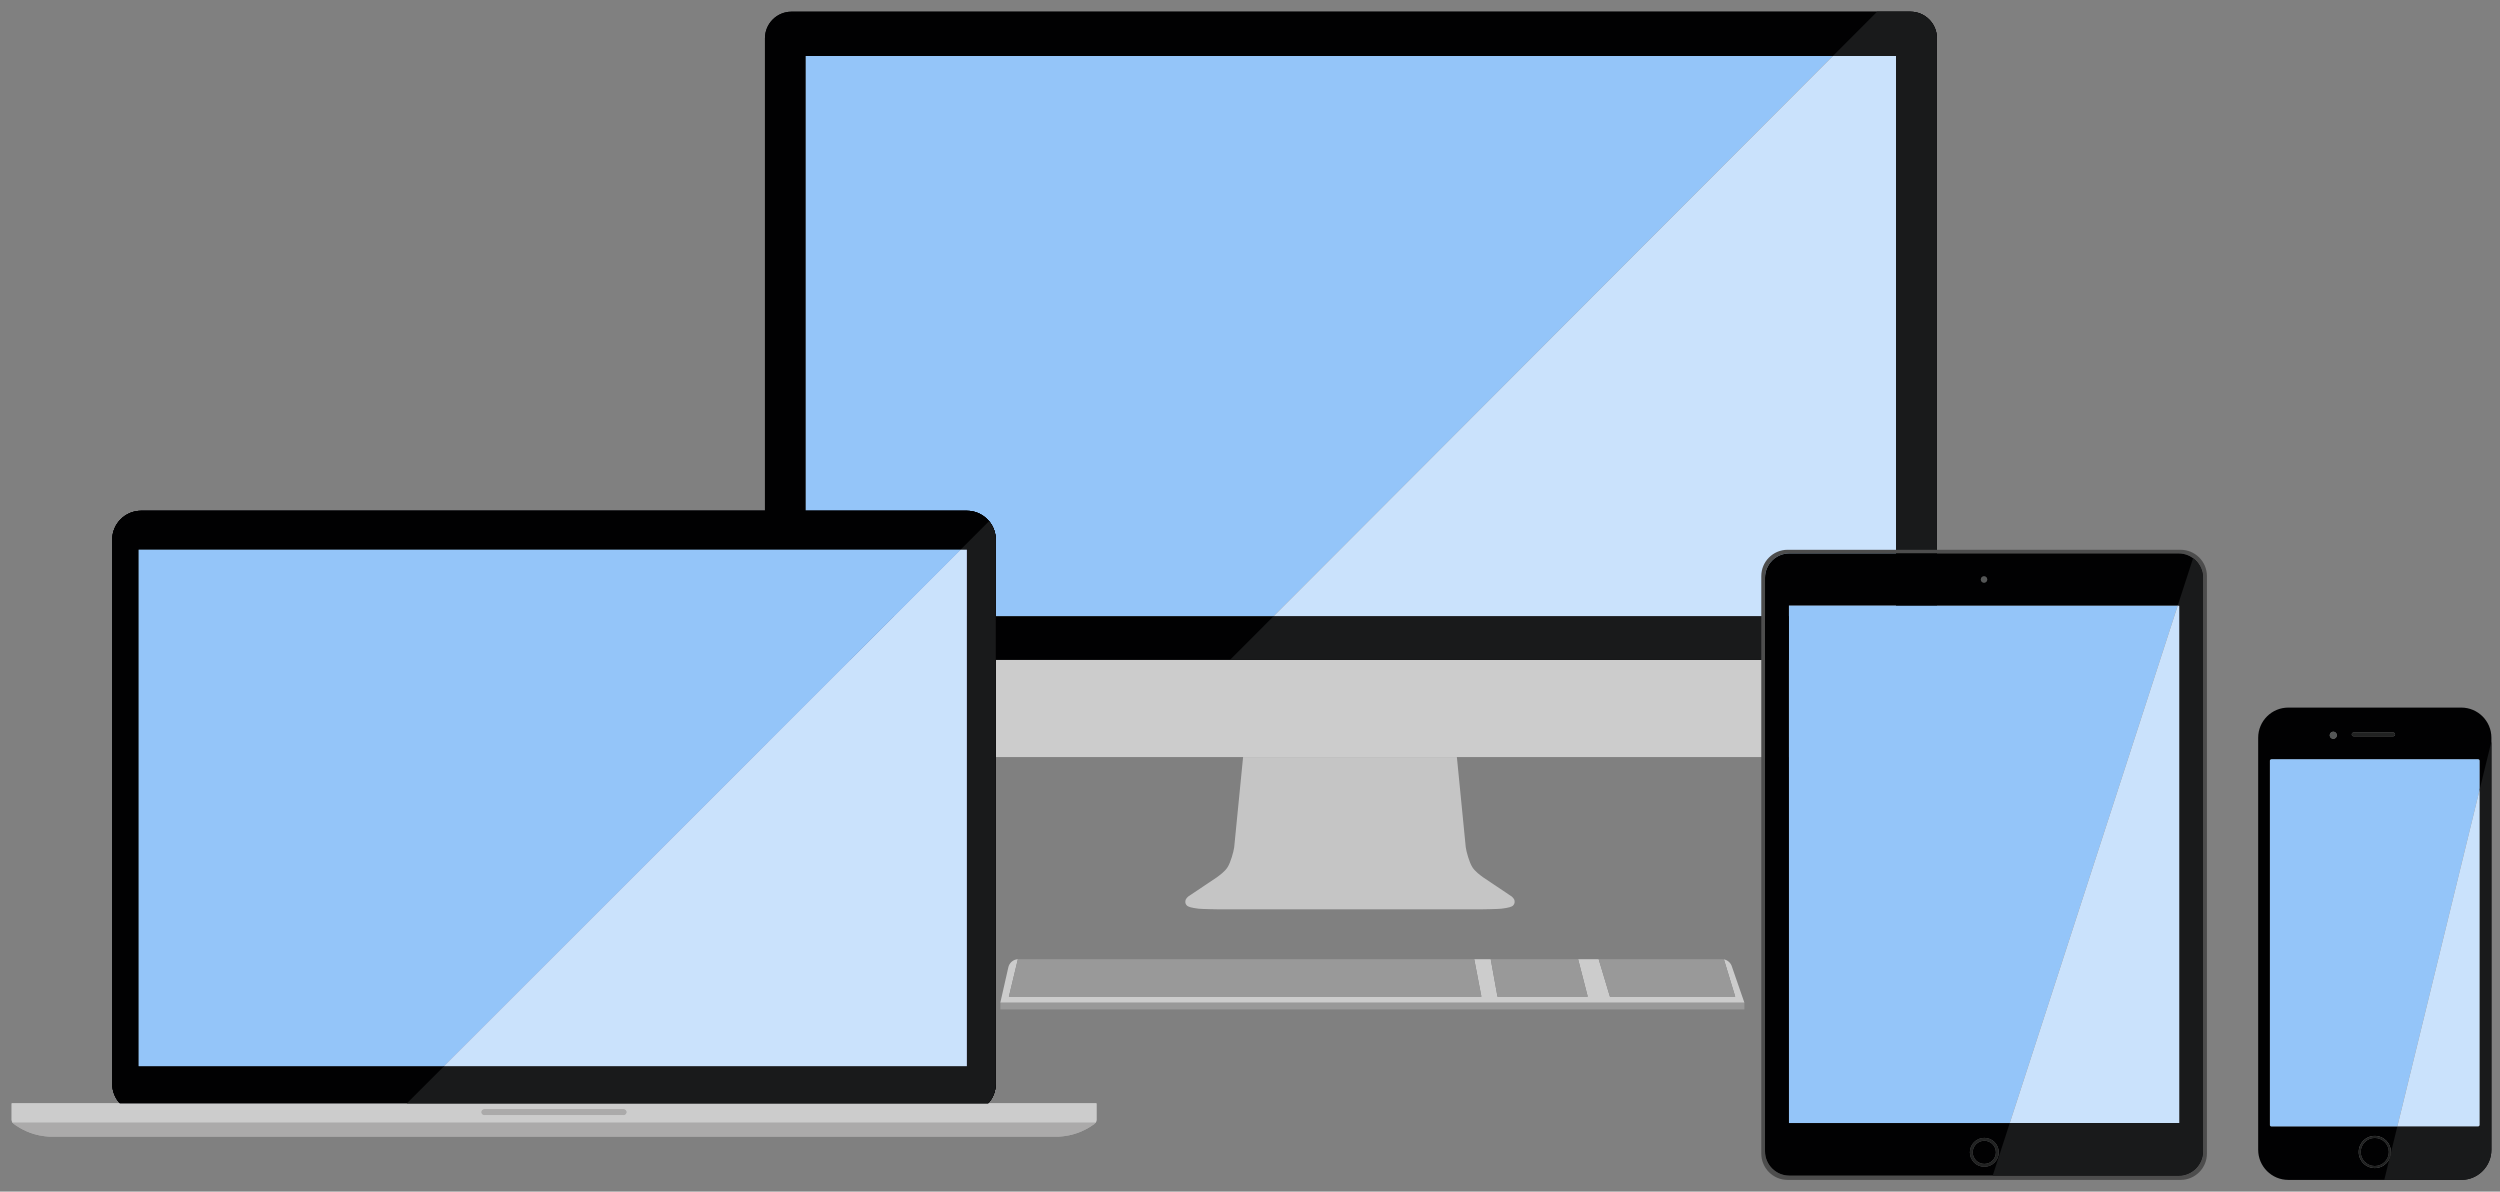
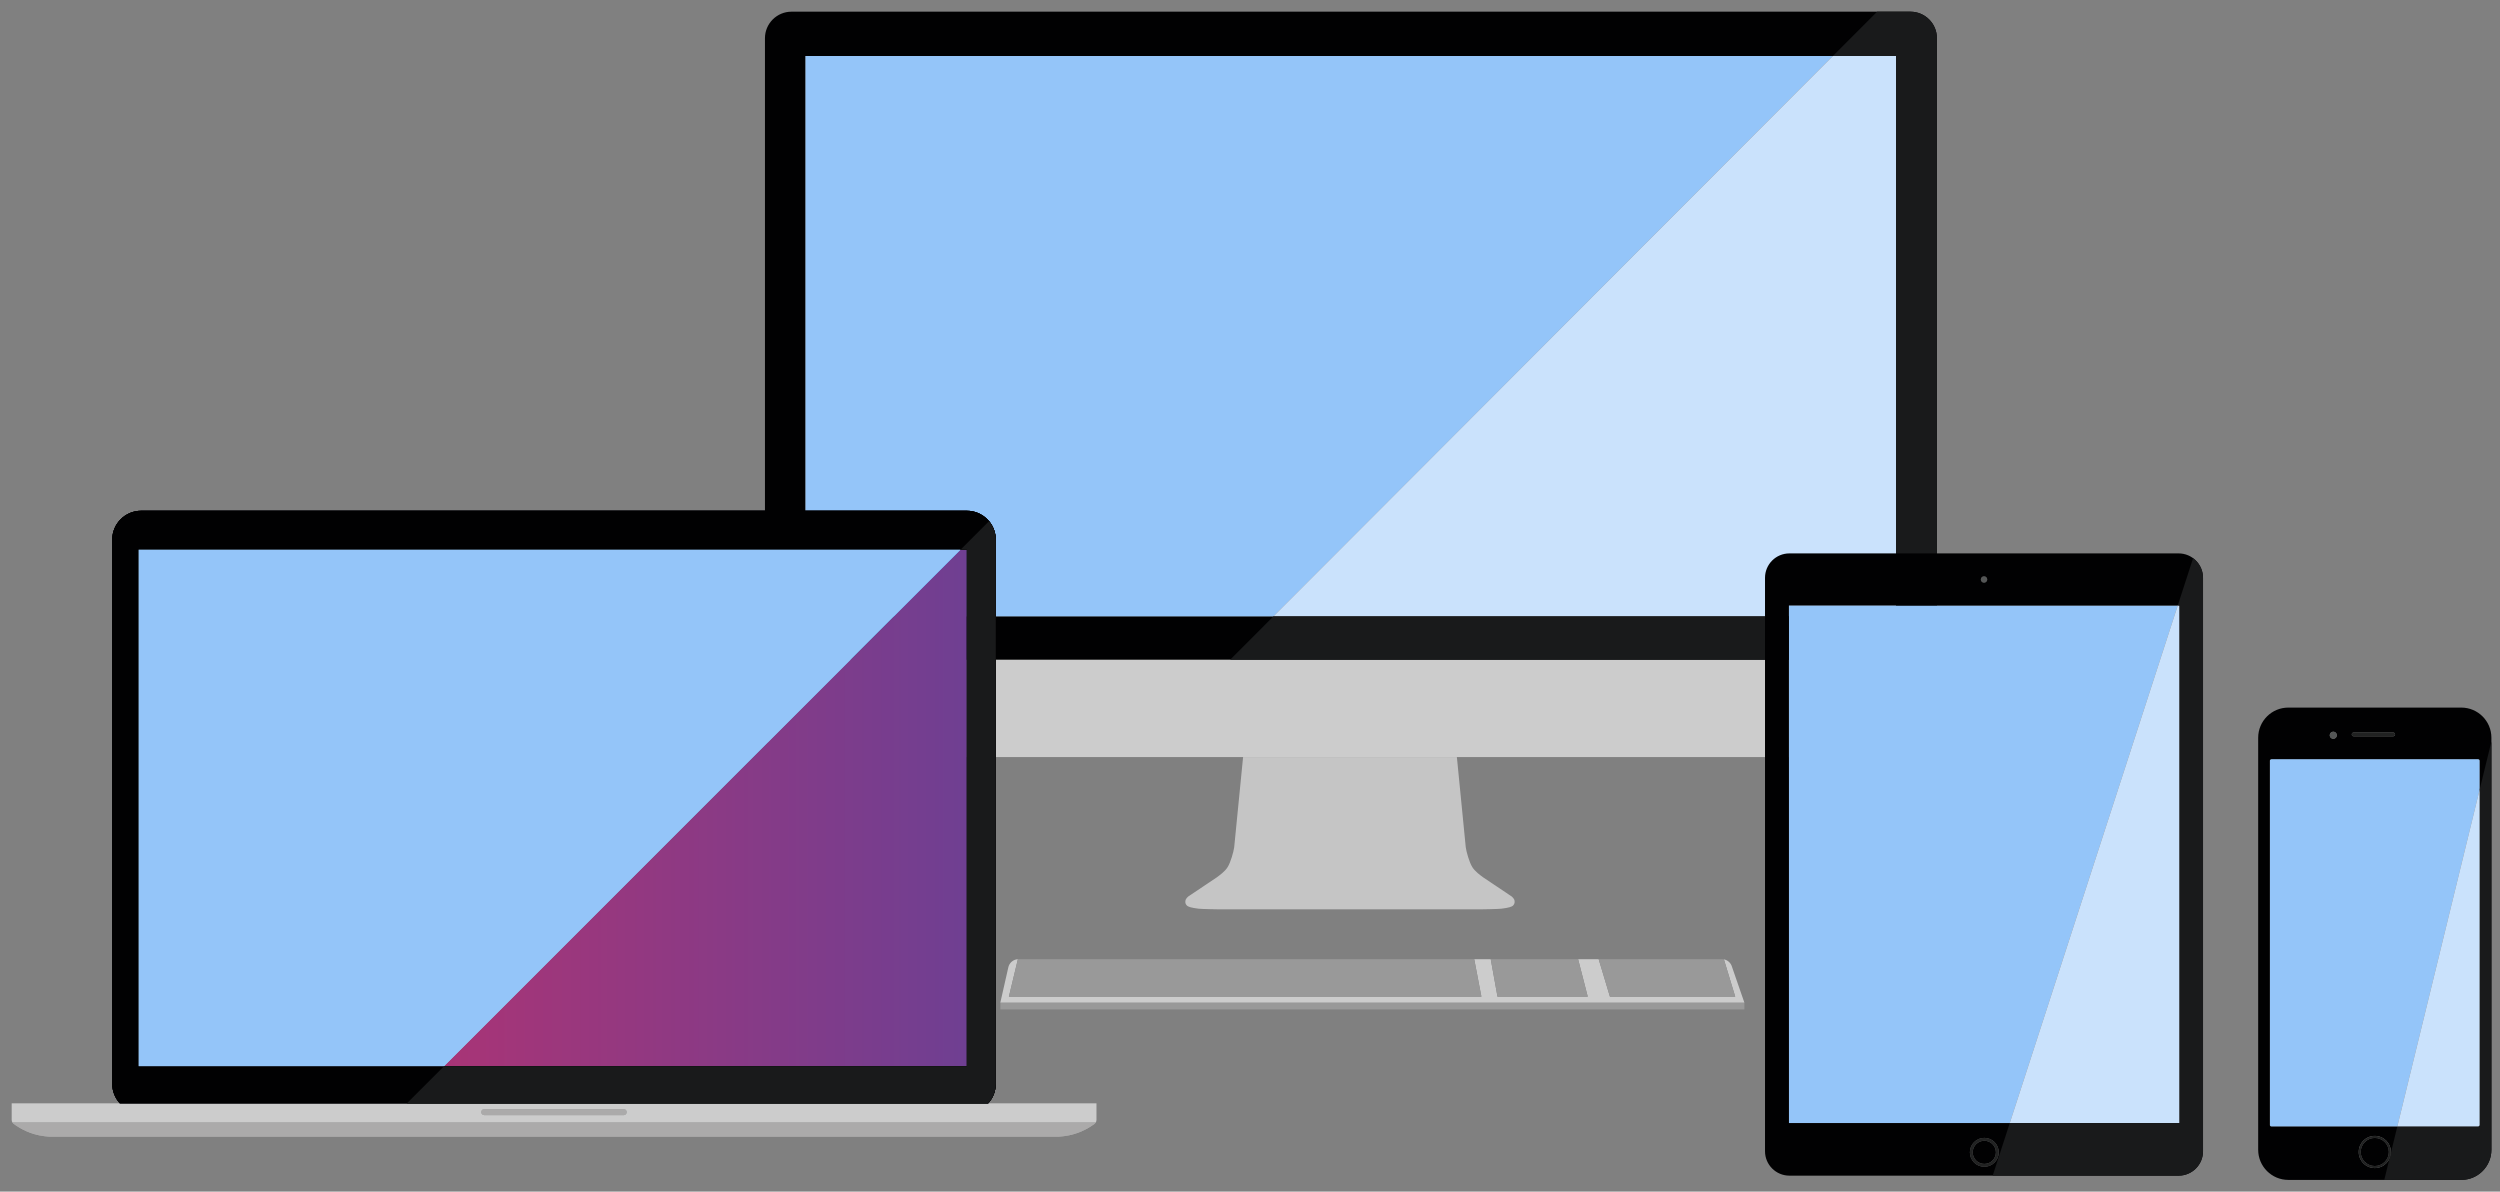
<svg xmlns="http://www.w3.org/2000/svg" width="100%" height="100%" viewBox="0 0 214 102" version="1.1" xml:space="preserve" style="fill-rule:evenodd;clip-rule:evenodd;stroke-linejoin:round;stroke-miterlimit:2;">
  <rect x="0" y="0" width="214" height="102" fill="#808080" stroke="none" />
  <path d="M162.298,52.757l-0,-47.963l-93.346,0l-0,47.963l93.346,0Zm3.503,-49.484l0,53.206l-100.321,0l0,-53.206c0,-1.256 1.02,-2.273 2.274,-2.273l95.774,0c1.256,0 2.273,1.017 2.273,2.273Z" style="fill:#010102;fill-rule:nonzero;" />
  <path d="M109.009,52.757l-40.057,0l-0,-47.963l87.942,0l-47.885,47.963Z" style="fill:#94c5f9;" />
  <rect x="85.629" y="85.823" width="63.69" height="0.584" style="fill:#999;fill-rule:nonzero;" />
  <path d="M148.229,82.675c-0.112,-0.289 -0.365,-0.495 -0.662,-0.554l-0,0.002l0.969,3.191l-10.726,-0l-0.965,-3.207l-0,-0.002l-1.758,0l-0,0.002l0.825,3.207l-7.727,-0l-0.578,-3.207l0,-0.002l-1.412,0l-0,0.002l0.614,3.207l-40.448,-0l0.769,-3.203l-0,-0.004c-0.404,0.024 -0.745,0.319 -0.823,0.723l-0.678,2.993l63.689,0l-1.089,-3.148Z" style="fill:#ccc;fill-rule:nonzero;" />
  <path d="M147.567,82.123l0.969,3.191l-10.726,-0l-0.965,-3.207l-0,-0.002l10.551,0c0.059,0 0.115,0.006 0.171,0.016l-0,0.002Z" style="fill:#999;fill-rule:nonzero;" />
  <path d="M135.087,82.107l0.825,3.207l-7.727,-0l-0.578,-3.207l0,-0.002l7.48,0l-0,0.002Z" style="fill:#999;fill-rule:nonzero;" />
  <path d="M126.195,82.107l0.614,3.207l-40.448,-0l0.769,-3.203l-0,-0.004l0.054,-0.002l39.011,0l-0,0.002Z" style="fill:#999;fill-rule:nonzero;" />
  <path d="M165.801,56.479l0,6.054c0,1.256 -1.017,2.273 -2.273,2.273l-95.774,0c-1.254,0 -2.274,-1.017 -2.274,-2.273l0,-6.054l100.321,0Z" style="fill:#ccc;fill-rule:nonzero;" />
-   <path d="M162.298,52.757l-0,-47.963l-93.346,0l-0,47.963l93.346,0Zm3.503,-49.484l0,53.206l-100.321,0l0,-53.206c0,-1.256 1.02,-2.273 2.274,-2.273l95.774,0c1.256,0 2.273,1.017 2.273,2.273Z" style="fill:#010102;fill-rule:nonzero;" />
  <path d="M129.652,77.188c0.006,0.12 -0.045,0.234 -0.129,0.321c-0.108,0.116 -0.401,0.202 -1.003,0.275c-0.307,0.036 -1.728,0.056 -1.756,0.056l-22.411,-0c-0.028,-0 -1.449,-0.02 -1.756,-0.056c-0.602,-0.073 -0.893,-0.159 -1.003,-0.275c-0.084,-0.087 -0.137,-0.201 -0.127,-0.321c0.002,-0.026 0.004,-0.055 0.007,-0.087c0.018,-0.186 0.248,-0.367 0.248,-0.367c0.817,-0.546 1.634,-1.093 2.45,-1.641c0.233,-0.179 0.68,-0.486 0.921,-0.877c0.251,-0.403 0.502,-1.302 0.554,-1.683l0.762,-7.725l0,-0.002l18.301,0l-0,0.002l0.76,7.725c0.052,0.381 0.303,1.28 0.554,1.683c0.241,0.391 0.688,0.698 0.923,0.877c0.817,0.548 1.631,1.095 2.448,1.641c-0,0 0.233,0.181 0.249,0.367c0.002,0.032 0.004,0.061 0.008,0.087Z" style="fill:#c5c5c5;fill-rule:nonzero;" />
  <path d="M162.298,52.757l-53.289,0l47.885,-47.963l5.404,0l-0,47.963Z" style="fill:#cae2fc;" />
  <path d="M165.801,56.479l-60.508,0l3.716,-3.722l53.289,0l-0,-47.963l-5.404,0l3.787,-3.794l2.847,0c1.256,0 2.273,1.017 2.273,2.273l0,53.206Z" style="fill:#191a1b;fill-rule:nonzero;" />
  <path d="M169.833,49.327c0.153,0 0.276,0.125 0.276,0.277c0,0.153 -0.123,0.277 -0.276,0.277c-0.153,-0 -0.277,-0.124 -0.277,-0.277c-0,-0.152 0.124,-0.277 0.277,-0.277Z" style="fill:#545656;fill-rule:nonzero;" />
  <path d="M170.849,98.64c0,-0.548 -0.444,-0.992 -0.991,-0.992c-0.548,0 -0.993,0.444 -0.993,0.992c0,0.548 0.445,0.991 0.993,0.991c0.547,0 0.991,-0.443 0.991,-0.991Zm-0.991,-1.238c0.683,0 1.236,0.555 1.236,1.238c-0,0.682 -0.553,1.236 -1.236,1.236c-0.683,-0 -1.238,-0.554 -1.238,-1.236c0,-0.683 0.555,-1.238 1.238,-1.238Z" style="fill:#212222;fill-rule:nonzero;" />
  <path d="M169.858,97.648c0.547,0 0.991,0.444 0.991,0.992c0,0.548 -0.444,0.991 -0.991,0.991c-0.548,0 -0.993,-0.443 -0.993,-0.991c0,-0.548 0.445,-0.992 0.993,-0.992Z" style="fill:#010102;fill-rule:nonzero;" />
  <path d="M172.037,96.133l-18.905,-0l0,-44.301l33.283,0l-14.378,44.301Z" style="fill:#94c5f9;" />
-   <path d="M188.579,98.546l-0,-49.084c-0,-1.155 -0.937,-2.091 -2.091,-2.091l-33.313,-0c-1.154,-0 -2.09,0.936 -2.09,2.091l-0,49.084c-0,1.154 0.936,2.09 2.09,2.09l33.313,0c1.154,0 2.091,-0.936 2.091,-2.09Zm0.334,-49.23l0,49.429c0,1.245 -1.009,2.255 -2.254,2.255l-33.638,-0c-1.245,-0 -2.255,-1.01 -2.255,-2.255l0,-49.429c0,-1.245 1.01,-2.255 2.255,-2.255l33.638,-0c1.245,-0 2.254,1.01 2.254,2.255Z" style="fill:#4d4d4d;fill-rule:nonzero;" />
  <path d="M170.109,49.604c0,-0.152 -0.123,-0.277 -0.276,-0.277c-0.153,0 -0.277,0.125 -0.277,0.277c-0,0.153 0.124,0.277 0.277,0.277c0.153,-0 0.276,-0.124 0.276,-0.277Zm0.985,49.036c-0,-0.683 -0.553,-1.238 -1.236,-1.238c-0.683,0 -1.238,0.555 -1.238,1.238c0,0.682 0.555,1.236 1.238,1.236c0.683,-0 1.236,-0.554 1.236,-1.236Zm15.47,-2.507l-0,-44.301l-33.432,0l0,44.301l33.432,-0Zm2.015,-46.671l-0,49.084c-0,1.154 -0.937,2.09 -2.091,2.09l-33.313,0c-1.154,0 -2.09,-0.936 -2.09,-2.09l-0,-49.084c-0,-1.155 0.936,-2.091 2.09,-2.091l33.313,-0c1.154,-0 2.091,0.936 2.091,2.091Z" style="fill:#010102;fill-rule:nonzero;" />
  <path d="M186.564,96.133l-14.527,-0l14.378,-44.301l0.149,0l-0,44.301Z" style="fill:#cae2fc;" />
  <path d="M186.488,100.636l-15.913,0l1.462,-4.503l14.527,-0l-0,-44.301l-0.149,0l1.314,-4.05c0.511,0.378 0.845,0.981 0.85,1.664l-0,0.001c-0,0.001 -0,0.002 -0,0.003l-0,49.096c-0,1.154 -0.937,2.09 -2.091,2.09Z" style="fill:#191a1b;fill-rule:nonzero;" />
  <path d="M82.762,91.269l-0,-44.215l-70.896,-0l0,44.215l70.896,0Zm2.474,-45.073l-0,46.577c-0,0.645 -0.248,1.232 -0.651,1.672l-74.329,-0c-0.403,-0.44 -0.65,-1.027 -0.65,-1.672l0,-46.577c0,-1.369 1.111,-2.476 2.478,-2.476l70.676,0c1.367,0 2.476,1.107 2.476,2.476Z" style="fill:#010102;fill-rule:nonzero;" />
  <path d="M53.385,94.939c0.143,-0 0.258,0.115 0.258,0.258c0,0.143 -0.115,0.258 -0.258,0.258l-11.928,0c-0.143,0 -0.259,-0.115 -0.259,-0.258c0,-0.143 0.116,-0.258 0.259,-0.258l11.928,-0Z" style="fill:#abaaaa;fill-rule:nonzero;" />
  <path d="M53.643,95.197c0,-0.143 -0.115,-0.258 -0.258,-0.258l-11.928,-0c-0.143,-0 -0.259,0.115 -0.259,0.258c0,0.143 0.116,0.258 0.259,0.258l11.928,0c0.143,0 0.258,-0.115 0.258,-0.258Zm40.215,-0.752l0,1.419c0,0.085 -0.026,0.167 -0.072,0.236l-92.712,-0c-0.048,-0.069 -0.074,-0.151 -0.074,-0.236l0,-1.419l92.858,-0Z" style="fill:#ccc;fill-rule:nonzero;" />
  <path d="M1.074,96.1l92.712,-0c-0.024,0.037 -0.058,0.072 -0.095,0.1c-0.288,0.215 -0.665,0.451 -1.129,0.652c-0.773,0.332 -1.471,0.423 -1.935,0.445l-86.393,0c-0.465,-0.022 -1.163,-0.113 -1.936,-0.445c-0.464,-0.201 -0.841,-0.437 -1.129,-0.652c-0.037,-0.028 -0.07,-0.063 -0.095,-0.1Z" style="fill:#abaaaa;fill-rule:nonzero;" />
  <path d="M82.762,91.269l-0,-44.215l-70.896,-0l0,44.215l70.896,0Zm2.474,-45.073l-0,46.577c-0,0.645 -0.248,1.232 -0.651,1.672l-74.329,-0c-0.403,-0.44 -0.65,-1.027 -0.65,-1.672l0,-46.577c0,-1.369 1.111,-2.476 2.478,-2.476l70.676,0c1.367,0 2.476,1.107 2.476,2.476Z" style="fill:#010102;fill-rule:nonzero;" />
  <path d="M38.006,91.269l-26.14,0l0,-44.215l70.355,-0l-44.215,44.215Z" style="fill:url(#_Linear1);" />
  <path d="M85.236,46.189l-0,-0l-0,0Zm-0,-0.007l-0,-0.001l-0,0.001Zm-0.001,-0.007l0,-0.001l0,0.001Zm0,-0.014l0,-0.001l0,0.001Zm0,-0.007l0,-0.001l0,0.001Z" style="fill:#fff;fill-rule:nonzero;" />
  <path d="M84.585,94.445l-49.755,-0l3.176,-3.176l44.756,0l-0,-44.215l-0.541,-0l2.442,-2.441c0.349,0.418 0.562,0.954 0.572,1.54l0,0.001c0,0.002 0,0.004 0,0.006l0,0.015c0.001,0.002 0.001,0.004 0.001,0.006l-0,46.592c-0,0.094 -0.006,0.186 -0.016,0.276c-0.059,0.535 -0.29,1.019 -0.635,1.396Z" style="fill:#191a1b;fill-rule:nonzero;" />
  <path d="M82.762,91.269l-44.756,0l44.215,-44.215l0.541,-0l-0,44.215Z" style="fill:url(#_Linear2);" />
  <path d="M82.762,91.269l-0,-44.215l-70.896,-0l0,44.215l70.896,0Zm2.474,-45.073l-0,46.577c-0,0.645 -0.248,1.232 -0.651,1.672l-74.329,-0c-0.403,-0.44 -0.65,-1.027 -0.65,-1.672l0,-46.577c0,-1.369 1.111,-2.476 2.478,-2.476l70.676,0c1.367,0 2.476,1.107 2.476,2.476Z" style="fill:#010102;fill-rule:nonzero;" />
  <path d="M53.385,94.939c0.143,-0 0.258,0.115 0.258,0.258c0,0.143 -0.115,0.258 -0.258,0.258l-11.928,0c-0.143,0 -0.259,-0.115 -0.259,-0.258c0,-0.143 0.116,-0.258 0.259,-0.258l11.928,-0Z" style="fill:#abaaaa;fill-rule:nonzero;" />
-   <path d="M53.643,95.197c0,-0.143 -0.115,-0.258 -0.258,-0.258l-11.928,-0c-0.143,-0 -0.259,0.115 -0.259,0.258c0,0.143 0.116,0.258 0.259,0.258l11.928,0c0.143,0 0.258,-0.115 0.258,-0.258Zm40.215,-0.752l0,1.419c0,0.085 -0.026,0.167 -0.072,0.236l-92.712,-0c-0.048,-0.069 -0.074,-0.151 -0.074,-0.236l0,-1.419l92.858,-0Z" style="fill:#ccc;fill-rule:nonzero;" />
  <path d="M1.074,96.1l92.712,-0c-0.024,0.037 -0.058,0.072 -0.095,0.1c-0.288,0.215 -0.665,0.451 -1.129,0.652c-0.773,0.332 -1.471,0.423 -1.935,0.445l-86.393,0c-0.465,-0.022 -1.163,-0.113 -1.936,-0.445c-0.464,-0.201 -0.841,-0.437 -1.129,-0.652c-0.037,-0.028 -0.07,-0.063 -0.095,-0.1Z" style="fill:#abaaaa;fill-rule:nonzero;" />
  <path d="M82.762,91.269l-0,-44.215l-70.896,-0l0,44.215l70.896,0Zm2.474,-45.073l-0,46.577c-0,0.645 -0.248,1.232 -0.651,1.672l-74.329,-0c-0.403,-0.44 -0.65,-1.027 -0.65,-1.672l0,-46.577c0,-1.369 1.111,-2.476 2.478,-2.476l70.676,0c1.367,0 2.476,1.107 2.476,2.476Z" style="fill:#010102;fill-rule:nonzero;" />
  <path d="M38.006,91.269l-26.14,0l0,-44.215l70.355,-0l-44.215,44.215Z" style="fill:#94c5f9;" />
  <path d="M85.236,46.189l-0,-0l-0,0Zm-0,-0.007l-0,-0.001l-0,0.001Zm-0.001,-0.007l0,-0.001l0,0.001Zm0,-0.014l0,-0.001l0,0.001Zm0,-0.007l0,-0.001l0,0.001Z" style="fill:#fff;fill-rule:nonzero;" />
  <path d="M84.585,94.445l-49.755,-0l3.176,-3.176l44.756,0l-0,-44.215l-0.541,-0l2.442,-2.441c0.349,0.418 0.562,0.954 0.572,1.54l0,0.001c0,0.002 0,0.004 0,0.006l0,0.015c0.001,0.002 0.001,0.004 0.001,0.006l-0,46.592c-0,0.094 -0.006,0.186 -0.016,0.276c-0.059,0.535 -0.29,1.019 -0.635,1.396Z" style="fill:#191a1b;fill-rule:nonzero;" />
-   <path d="M82.762,91.269l-44.756,0l44.215,-44.215l0.541,-0l-0,44.215Z" style="fill:#cae2fc;" />
  <path d="M205.209,96.436l-10.774,0c-0.076,0 -0.137,-0.06 -0.137,-0.136l-0,-31.181c-0,-0.075 0.061,-0.136 0.137,-0.136l17.693,-0c0.076,-0 0.138,0.061 0.138,0.136l-0,2.441l-7.057,28.876Z" style="fill:#94c5f9;" />
  <path d="M200.035,62.938c-0,-0.169 -0.137,-0.306 -0.306,-0.306c-0.168,0 -0.305,0.137 -0.305,0.306c0,0.168 0.137,0.305 0.305,0.305c0.169,-0 0.306,-0.137 0.306,-0.305Zm4.624,35.672c-0,-0.76 -0.617,-1.377 -1.377,-1.377c-0.761,0 -1.377,0.617 -1.377,1.377c0,0.761 0.616,1.377 1.377,1.377c0.76,-0 1.377,-0.616 1.377,-1.377Zm0.359,-35.746c-0,-0.09 -0.073,-0.162 -0.163,-0.162l-3.382,-0c-0.045,-0 -0.085,0.017 -0.115,0.047c-0.029,0.029 -0.048,0.071 -0.048,0.115c0,0.09 0.074,0.164 0.163,0.164l3.382,-0c0.045,-0 0.086,-0.019 0.115,-0.048c0.029,-0.03 0.048,-0.071 0.048,-0.116Zm7.248,33.436l-0,-31.181c-0,-0.075 -0.062,-0.136 -0.138,-0.136l-17.693,-0c-0.076,-0 -0.137,0.061 -0.137,0.136l-0,31.181c-0,0.076 0.061,0.136 0.137,0.136l17.693,0c0.076,0 0.138,-0.06 0.138,-0.136Zm0.998,-33.15l-0,35.269c-0,1.425 -1.156,2.581 -2.581,2.581l-14.803,-0c-1.425,-0 -2.58,-1.156 -2.58,-2.581l-0,-35.269c-0,-1.426 1.155,-2.581 2.58,-2.581l14.803,0c1.425,0 2.581,1.155 2.581,2.581Z" style="fill:#010102;fill-rule:nonzero;" />
  <path d="M204.855,62.702c0.09,-0 0.163,0.072 0.163,0.162c-0,0.045 -0.019,0.086 -0.048,0.116c-0.029,0.029 -0.07,0.048 -0.115,0.048l-3.382,-0c-0.089,-0 -0.163,-0.074 -0.163,-0.164c0,-0.044 0.019,-0.086 0.048,-0.115c0.03,-0.03 0.07,-0.047 0.115,-0.047l3.382,-0Z" style="fill:#212222;fill-rule:nonzero;" />
  <path d="M204.485,98.61c-0,-0.664 -0.539,-1.203 -1.203,-1.203c-0.664,0 -1.203,0.539 -1.203,1.203c0,0.664 0.539,1.202 1.203,1.202c0.664,0 1.203,-0.538 1.203,-1.202Zm-1.203,-1.377c0.76,0 1.377,0.617 1.377,1.377c-0,0.761 -0.617,1.377 -1.377,1.377c-0.761,-0 -1.377,-0.616 -1.377,-1.377c0,-0.76 0.616,-1.377 1.377,-1.377Z" style="fill:#212222;fill-rule:nonzero;" />
  <path d="M203.282,97.407c0.664,0 1.203,0.539 1.203,1.203c-0,0.664 -0.539,1.202 -1.203,1.202c-0.664,0 -1.203,-0.538 -1.203,-1.202c0,-0.664 0.539,-1.203 1.203,-1.203Z" style="fill:#010102;fill-rule:nonzero;" />
  <path d="M199.729,62.632c0.169,0 0.306,0.137 0.306,0.306c-0,0.168 -0.137,0.305 -0.306,0.305c-0.168,-0 -0.305,-0.137 -0.305,-0.305c0,-0.169 0.137,-0.306 0.305,-0.306Z" style="fill:#545656;fill-rule:nonzero;" />
  <path d="M212.128,96.436l-6.919,0l7.057,-28.876l-0,28.74c-0,0.076 -0.062,0.136 -0.138,0.136Z" style="fill:#cae2fc;" />
  <path d="M210.683,101l-6.589,-0l0.449,-1.837c0.062,-0.142 0.102,-0.297 0.112,-0.46l0.554,-2.267l6.919,0c0.076,0 0.138,-0.06 0.138,-0.136l-0,-28.74l0.998,-4.083l-0,34.942c-0,1.201 -0.821,2.211 -1.932,2.499c-0.207,0.053 -0.425,0.082 -0.649,0.082Z" style="fill:#191a1b;fill-rule:nonzero;" />
  <path d="M204.543,99.163l0.112,-0.46c-0.01,0.163 -0.05,0.318 -0.112,0.46Z" style="fill:#383939;fill-rule:nonzero;" />
  <defs>
    <linearGradient id="_Linear1" x1="0" y1="0" x2="1" y2="0" gradientUnits="userSpaceOnUse" gradientTransform="matrix(74.678,0,0,86.052,11.866,69.161)">
      <stop offset="0" style="stop-color:#f5fdd5;stop-opacity:1" />
      <stop offset="1" style="stop-color:#128ef3;stop-opacity:1" />
    </linearGradient>
    <linearGradient id="_Linear2" x1="0" y1="0" x2="1" y2="0" gradientUnits="userSpaceOnUse" gradientTransform="matrix(70.895,0,0,70.895,11.866,69.161)">
      <stop offset="0" style="stop-color:#ca2e66;stop-opacity:1" />
      <stop offset="1" style="stop-color:#6f3f92;stop-opacity:1" />
    </linearGradient>
  </defs>
</svg>